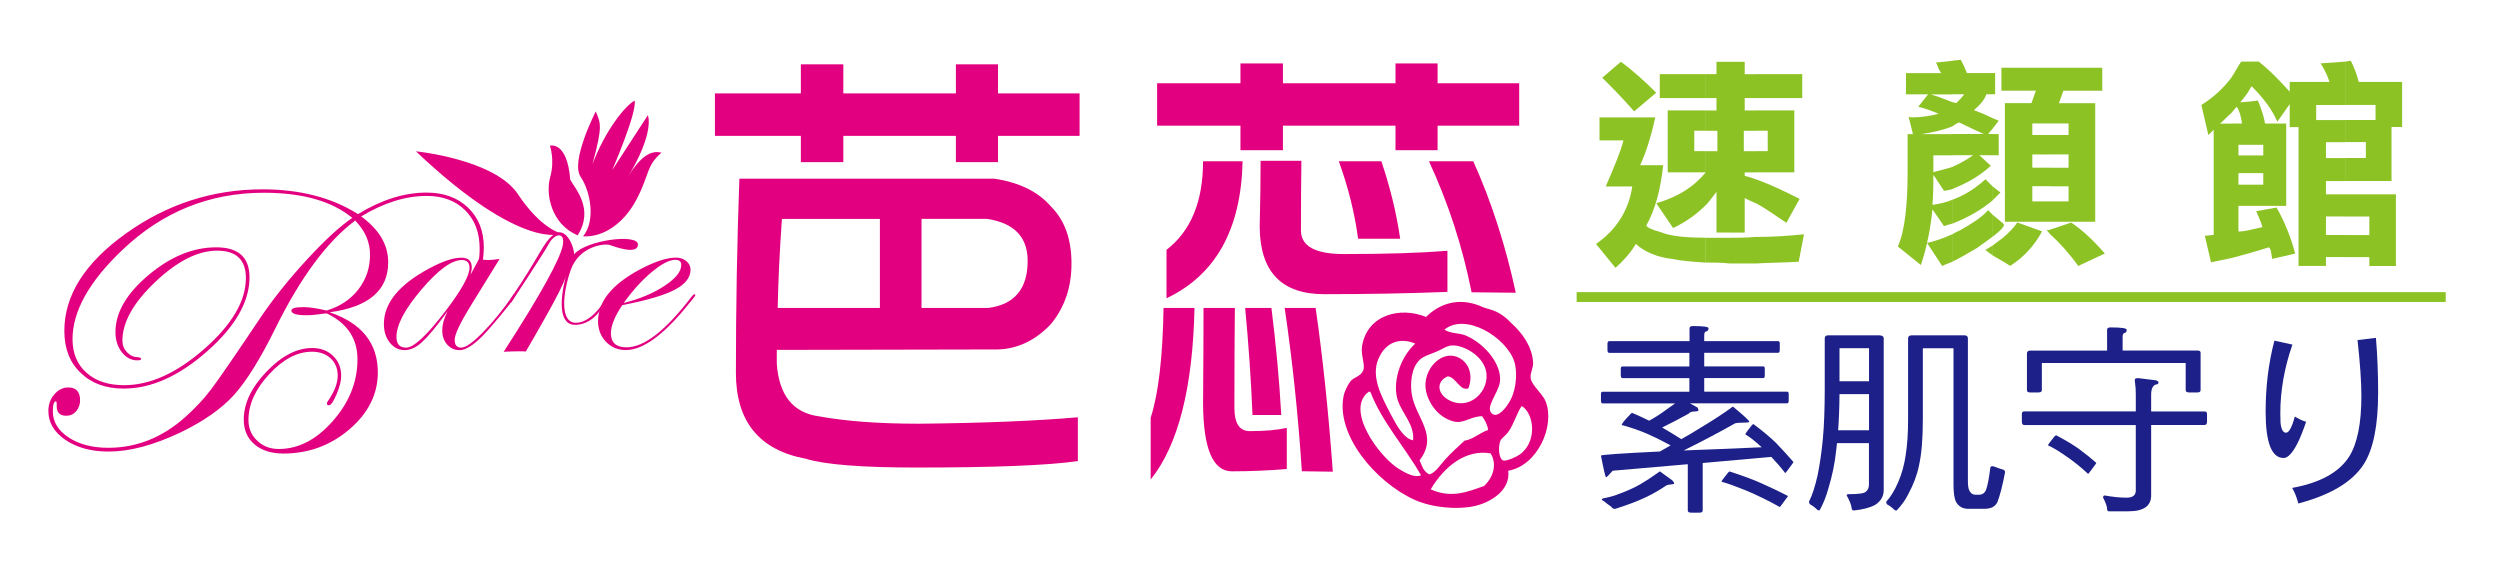
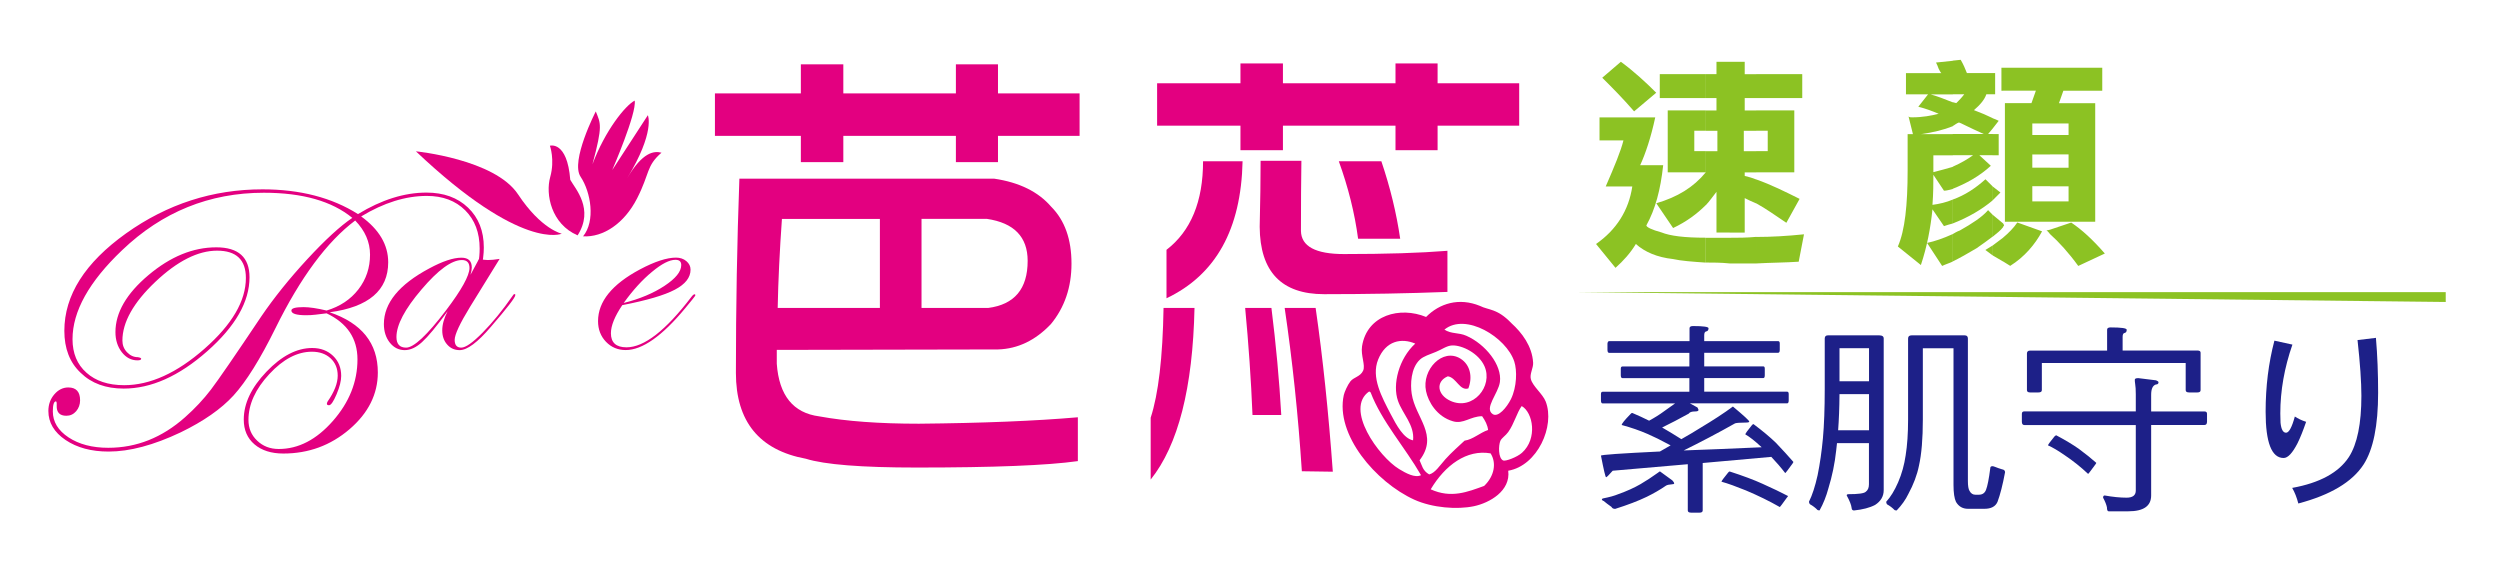
<svg xmlns="http://www.w3.org/2000/svg" enable-background="new 0 0 3302.4 751.2" viewBox="0 0 3302.4 751.2">
  <g fill="#e30080">
    <path d="m639.1 326.9c0 8.6-1.2 18.1-3.5 28.4s-4.6 15.4-6.8 15.4c-1.7 0-2.6-.8-2.6-2.5 0-.5.2-1.2.5-2.3 4.6-11.6 6.9-24.2 6.9-37.6 0-21-6.4-37.8-19.1-50.5-12.8-12.7-29.7-19-50.6-19-28.1 0-57 9-86.8 27.1 23.8 17.3 35.7 37.5 35.7 60.6 0 37-25.8 59.1-77.3 66 42.4 14.4 63.6 40.9 63.6 79.5 0 28.6-12.5 53.6-37.4 75-25 21.4-54.1 32.1-87.4 32.1-16 0-28.7-4.1-38.1-12.1-9.5-8.1-14.2-19-14.2-32.8 0-21.3 10-42.3 30-63.2s40.1-31.3 60.4-31.3c11.2 0 20.4 3.5 27.6 10.4s10.7 15.7 10.7 26.5c0 6.5-2 14.5-6.1 24.2s-7.4 14.5-10 14.5c-1.9 0-2.8-.7-2.8-2 0-.7.3-1.7 1-3 8.8-12.6 13.3-24 13.3-34.1 0-9.5-3.2-17.1-9.4-22.9-6.3-5.8-14.5-8.7-24.7-8.7-19.2 0-38 9.8-56.3 29.6-18.3 19.7-27.5 39.9-27.5 60.5 0 11 3.8 20.1 11.5 27.4 7.6 7.3 17.1 11 28.5 11 26 0 49.8-12.3 71.5-37s32.5-51.8 32.5-81.4c0-27.6-13.6-47.9-40.8-60.8l-14.8 1.8c-4.1.5-8.2.7-12.3.7-12.9 0-19.4-2.1-19.4-6.2 0-3 5.3-4.5 16.1-4.5 7.7 0 17.8 1.5 30.4 4.5 17.7-5.3 31.7-14.6 42-27.9s15.4-28.6 15.4-45.9c0-16.6-6.5-31.6-19.6-45.1-37.2 27.9-72.3 75.3-105.2 142-20.2 41-38.8 70.8-55.6 89.2-16.3 17.8-39.6 34-69.7 48.6-35.6 16.9-67.3 25.4-95.2 25.4-22.8 0-41.8-5.1-56.9-15.3s-22.7-23-22.7-38.3c0-8.5 2.6-15.8 7.8-21.9s11.4-9.2 18.5-9.2c10.4 0 15.6 5.7 15.6 17 0 5.6-1.8 10.4-5.2 14.4-3.5 4-7.8 6-12.9 6-8.9 0-13.1-4.5-12.8-13.5.2-3.6-.2-5.5-1-5.5-2.7 0-4.1 4.4-4.1 13.2 0 13.8 6.9 25.2 20.8 34.4 13.8 9.1 31.3 13.7 52.5 13.7 37.3 0 71-13.4 101.3-40.3 13.1-11.6 24.5-23.8 34.2-36.5s31.9-45 66.6-96.8c16.9-24.8 37.1-49.9 60.7-75.5 23.7-25.6 43.5-43.8 59.5-54.6-26.9-22.1-65.8-33.2-116.9-33.2-71.8 0-134.3 25.3-187.3 76-43.6 41.5-65.4 80.7-65.4 117.4 0 18.6 6.1 33.4 18.4 44.3 12.2 11 28.9 16.5 49.8 16.5 34.2 0 69.6-16 106.1-48.1s54.7-63.2 54.7-93.5c0-24.1-12.7-36.1-38-36.1s-52.5 13.7-81.6 41.2c-29 27.5-43.5 53.4-43.5 77.6 0 6 2 11.1 6.1 15.4s8.9 6.5 14.3 6.5c2.9.5 4.4 1.2 4.4 2 0 1.5-1.6 2.2-4.9 2.2-8.2 0-15.1-3.6-20.7-10.8s-8.4-16.1-8.4-26.5c0-25.7 14.5-50.8 43.6-75.3s58.9-36.7 89.6-36.7c29.3 0 43.9 13.2 43.9 39.6 0 32.2-18.6 64.8-55.9 97.7s-74 49.3-110.3 49.3c-23.6 0-42.6-6.9-56.8-20.8-14.5-13.6-21.6-32.2-21.6-55.5 0-47 27.2-89.9 81.5-128.7 54.4-38.8 114.5-58.2 180.3-58.2 49.5 0 91.6 10.9 126.1 32.7 31.1-19 61.3-28.4 90.4-28.4 22.8 0 41.1 6.6 55 19.9s20.8 30.8 20.8 52.6" />
-     <path d="m674.8 400.3s43.4-65.6 50.5-78.7 21-16 18.3 1.4c-2.7 17.5-28.9 65.4-78.3 141.7 16.1-.8 27.7-.8 29.2-.3 6.1-10.6 49.3-83.5 52.9-99.4-8.6 33.9-9.1 66 14.5 64.1 23.7-1.9 34.5-25 34.5-25l-1.8-.9s-16.2 24.5-35.2 23.1c-19.1-1.4-16.7-37.6-5.5-69.6s45.1-35.3 51.5-33.1 37.3 13.8 37.3-.7c0-14.6-68.8-5.8-84.4 13.1 0-12-11.9-37.9-26.8-26.2-14.9 11.6-17.2 26.6-56.7 84.4-.2.3 0 6.1 0 6.1" />
    <path d="m549.4 199.9s104.1 10.3 134.9 56.8 57.8 52 57.8 52-52.5 23.9-192.7-108.8" />
    <path d="m679.6 388.5c-.8 0-1.6.7-2.4 2.2-13.4 19.3-26.7 35.5-39.7 48.7s-22.4 19.8-28.3 19.8c-5.7 0-8.6-3.4-8.6-10.2 0-7 6.8-21.6 20.4-43.8l39-63.2c-6.3 1-11.5 1.5-15.5 1.5-3.4 0-7.3-.5-11.7-1.5l-11.3 21c1.2-4 1.7-7.3 1.7-9.7 0-8.6-4.5-12.9-13.7-12.9-10.8 0-24.9 4.7-42.5 14.2-39.9 21.3-59.9 45.8-59.9 73.4 0 9.9 2.7 18.2 7.9 24.7 5.3 6.6 11.9 9.8 19.7 9.8 7.4 0 15-3.5 22.8-10.6s19.1-20.6 33.8-40.8c-4.7 9.1-7.1 17.5-7.1 25.3 0 7.5 2.1 13.7 6.4 18.6 4.3 5 9.8 7.5 16.6 7.5 10 0 23.7-10.2 41.2-30.7 21.5-24.9 32.3-38.9 32.3-41.9.2-.9-.2-1.4-1.1-1.4m-90.3 21.3c-25.1 33-42.7 49.4-52.8 49.4-8.5 0-12.8-4.7-12.8-14 0-16 11-36.9 33.1-62.8 22-25.9 39.8-38.9 53.4-38.9 6.6 0 10 3.5 10 10.6-.2 10.1-10.4 28.7-30.9 55.7m328.4-21.1c-1.2 0-2.7 1.2-4.4 3.5-33.8 44.4-62.4 66.6-85.7 66.6-13.7 0-20.6-6.2-20.6-18.6 0-9.9 5-22.3 15-37.1 32.4-6.3 55.6-13.1 69.4-20.4 13.9-7.3 20.8-16.1 20.8-26.5 0-4.5-1.9-8.2-5.6-11.3s-8.3-4.6-13.6-4.6c-12.2 0-28.1 5.2-47.5 15.5-37 19.7-55.5 42.5-55.5 68.4 0 10.9 3.5 20 10.5 27.3s15.7 10.9 26.1 10.9c21.8 0 48-18.4 78.5-55.2l9.5-11.6c2.7-3.3 4-5.2 4-5.6 0-.7-.3-1.1-.9-1.3m-56.3-29.7c12.7-10.6 23-15.8 30.8-15.8 5.2 0 7.7 2.3 7.7 6.9 0 8.7-7.4 17.8-22.1 27.5s-32.7 17.3-53.9 22.6c12.2-17 24.7-30.7 37.5-41.2" />
    <path d="m726.4 192.5s22.8-6.9 26.9 45c6.7 12 31.8 38.7 9.7 73.4-34.9-15-42.6-54.2-36.2-77 6.4-22.9-.4-41.4-.4-41.4" />
    <path d="m787 147.2s-33.8 65.7-20.1 86.2 19.9 58.6 3.3 78.8c26.6 1.5 54.4-16.9 71.4-50.2s11.8-42.6 32.2-60.3c-9.8-2.6-25.1-.9-45.3 33.7 37.2-61.2 27.3-83.2 27.3-83.2l-47.1 72.5s32.6-75.1 29.7-91.8c-12.5 6.5-39 39.5-55.8 84.1 14-51.8 10.7-53.9 4.4-69.8" />
    <path d="m944.4 123.4h113.5v-38.4h56.1v38.4h148.7v-38.4h55.6v38.4h107.8v56.1h-107.8v34.7h-55.6v-34.7h-148.7v34.7h-56.1v-34.7h-113.5zm81.7 338.8v18.3c3 41.9 21.7 65 56.1 69.5 35.6 6.5 79.4 9.7 131.6 9.7 83.6-.8 153.6-3.6 210-8.5v57.9c-40.5 5.7-111.4 8.5-212.8 8.5-73 0-121.8-3.9-146.4-11.6-61.6-11.4-92.5-49.2-92.5-113.4 0-86.9 1.5-172.5 4.6-256.6h336.5c33.3 4.9 58.4 17.3 75.5 37.2 17.8 17.9 26.7 42.9 26.7 75 0 31.3-9.1 57.9-27.2 79.9-20.4 21.5-43.7 32.7-69.8 33.5zm6.8-173c-3 42.3-4.9 81.5-5.6 117.6h135v-117.6zm184.4 0v117.6h88c34.8-4.5 52.2-25.2 52.2-62.2 0-31.7-18-50.2-53.9-55.5h-86.3z" />
    <path clip-rule="evenodd" d="m1996.5 426.9c13.8 12.5 27.5 30.3 28.7 52.3.4 6.8-4.8 14.8-3 21.6 2.5 9.6 15.6 19.4 19.6 29.6 12.6 32.3-10.8 84.8-49.5 91.4 3.4 26.6-24.5 42.5-45.4 46.9-21.9 4.6-54.5 2.3-78.8-8.7-50.7-23.1-104.5-85.8-93-138.2.9-3.9 4.9-13.2 8.7-18 4.4-5.6 13.2-6.2 16.8-14.1 3.4-7.3-3.3-20.1-1.4-32.3 6.6-41.6 50.3-52.8 84.6-38.7 17.6-17.9 43.4-26 71.2-14.6 11.7 5.9 22.6 3.1 41.5 22.8m-59.6 16.6c25.3 11.1 47.5 38.8 44.4 61.2-2.1 15.1-21.3 34.8-9.4 42.4 7.1 4.6 18.4-8.7 24-19.9 7.9-16.2 8.2-38 4.4-49.6-10.5-32-64.2-65.1-92.3-42.2 9 6 18.7 3.6 28.9 8.1m-20.8 86.1c29.6 13.3 56.6-19.4 44.8-45.9-7.6-17.1-29.5-27.9-42.7-27.4-7.2.3-13.8 5.5-21.4 8.5-8.4 3.4-16.3 5.8-21 10.1-12.3 11.1-12.9 33.1-11 45.3 4.7 31.6 36.1 54.4 10.4 87.8 3.2 6.5 3.8 13.6 12.7 18.7 7.8-1.9 13.8-11.5 21.5-20.2 7.8-8.7 17.1-16.8 25.2-24.4 11.2-1.6 20.4-10.6 31.1-14.1-.7-6.5-3.9-12.5-7.9-18.2-15.5.1-24.8 10.8-38.5 6.7-21.6-6.2-32.8-26.1-35.6-39.9-5.9-28.2 22-57.6 45.6-42.8 13 8.2 16.1 24.5 10.3 39.3-11.4 3.6-15.8-14.4-27.1-16-16.4 6.9-14 24.6 3.6 32.5m76.2 41.1c-3.5 4.9-8.6 7.7-10.4 11.7-2.6 6.2-2.9 22.8 3.7 25.9 3 1.4 18.5-4.4 24.9-10.2 20.8-18.7 14.6-53.2-.4-61.7-6.4 8.7-10 23.5-17.8 34.3m-171.8-95.8c-9.6 23.6 4.9 49.7 16.5 72.1 7.9 15.1 17.1 32.2 29.6 34.7 2.2-20.3-14-35.1-19.9-52.1-7.7-21.8 1.2-56 22.8-75.7-18.4-7.8-38.9-3.8-49 21m140 167c13.7-13.1 16.5-30.5 8.5-43-31.5-5.5-60.1 15.6-79.1 47.5 27.1 12.3 48.7 3.4 70.6-4.5m-150-123.6c-.6-.4-1.3-.8-1.9-1.2-32.9 22.8 12.6 86.1 39.5 102.5 9.1 5.6 21.3 12.1 29 8.1-21.1-36.7-52-71.1-66.6-109.4" fill-rule="evenodd" />
    <path d="m1537 406.8h40.9c-2.3 105.7-21.5 181.2-57.9 226.7v-81.7c10.2-31.2 15.9-79.6 17-145" />
    <path d="m1528.5 110h110.1v-26.2h56.1v26.2h148.7v-26.2h55.6v26.2h107.8v56h-107.8v32.4h-55.6v-32.4h-148.7v32.4h-56.1v-32.4h-110.1z" />
    <path d="m1589.2 213h52.2c-1.9 89.8-35.4 150.1-100.5 181v-64c32.2-24.8 48.3-63.8 48.3-117" />
-     <path d="m1589.8 406.8h41.4c-.4 36.1-.6 80.3-.6 132.2 0 20.3 6.8 30.5 20.4 30.5 19.7 0 35.9-1.4 48.8-4.3v54.3c-23.1 2-47.3 3.1-72.6 3.1-24.9 0-37.6-29.7-38-89 .4-50 .6-92.3.6-126.8" />
    <path d="m1644.8 406.8h34.7c6 48 10.4 95.1 13 141.4h-38c-1.9-46.7-5.2-93.9-9.7-141.4" />
    <path d="m1665.2 212.4h53.9c-.4 25.6-.6 56.5-.6 92.7.4 20.3 19.3 30.5 56.8 30.5 54.8 0 100.4-1.4 136.7-4.3v54.3c-52.2 2-106.5 3-162.9 3s-84.7-29.7-85.1-89c.8-34.2 1.2-63.2 1.2-87.2" />
    <path d="m1697 406.8h40.9c9.5 65.8 17 137.9 22.7 216.3l-40.9-.6c-4.9-74.7-12.5-146.6-22.7-215.7" />
    <path d="m1768.5 213h56.2c11.7 34.5 20 68.7 24.9 102.4h-55.6c-4.5-33.8-13-67.9-25.5-102.4" />
-     <path d="m1887.6 213h58.5c23.8 52.8 42.6 110.7 56.2 173.7l-58.4-.6c-11.8-59.7-30.5-117.4-56.3-173.1" />
  </g>
  <path d="m2383 309.5-7 36.2c-17.5 1.2-36.2 1.2-56.1 2.3v-35c19.9 0 40.9-1.2 63.1-3.5zm-63.1-40.9v-31.6c19.9 7 38.6 16.4 57.3 25.7l-17.5 31.6c-14.1-9.4-26.9-18.7-39.8-25.7zm0-41v-28h15.2v-26.9h-15.2v-26.9h50.3v81.8zm0-98.1v-31.6h60.8v31.6zm0 218.5c-7 0-12.9 0-19.9 0-4.7 0-10.5 0-15.2 0v-33.9c10.5 0 22.2 0 35.1-1.2zm0-250.1v31.6h-15.2v16.4h15.2v26.9h-16.4v26.9h16.4v28h-15.2v4.7c4.7 1.2 9.4 2.3 15.2 4.7v31.6c-5.8-2.3-10.5-4.7-15.2-7v45.6h-19.9v-225.7h19.9v16.4h15.2zm-35 250.1c-11.7-1.2-22.2-1.2-31.6-1.2v-32.7h5.8 25.7v33.9zm0-266.4v225.6h-17.5v-53.8c-4.7 5.8-9.4 12.9-14 17.5v-43.2-28h15.2v-26.9h-15.2v-26.9h14v-16.4h-14v-31.6h14v-16.3zm-31.6 265.3c-17.5-1.2-32.7-2.3-43.3-4.7-21-2.3-37.4-9.4-49.1-19.9-7 11.7-16.4 22.2-26.9 31.5l-25.7-31.5c26.9-18.7 43.2-44.4 47.9-76h-35.1c11.7-26.9 19.9-46.7 23.4-60.8h-31.6v-30.4h73.6c-5.8 26.9-12.9 47.9-19.9 63.1h30.4c-3.5 32.7-10.5 58.4-22.2 79.5 0 2.3 7 5.8 19.9 9.3 11.7 4.7 30.4 7 58.4 7v32.9zm0-249v31.6h-60.8v-31.6zm0 47.9h-50.3v81.8h50.3v-28h-15.2v-26.9h15.2zm0 81.8c-16.4 19.9-37.4 32.7-65.4 40.9l22.2 32.7c17.5-8.2 31.6-18.7 43.3-30.4v-43.2zm-112.2-146c17.5 12.9 32.7 26.9 46.7 40.9l-29.2 24.6c-15.2-17.5-29.2-31.6-42.1-44.4z" fill="#8cc223" />
  <path d="m2708 309.2v-5.8l28-9.4c14 9.4 28.1 22.2 44.4 40.9l-35.1 16.4c-12.7-17.5-25.6-31.6-37.3-42.1zm0-16.4v-26.8h24.5v-19.9h-24.5v-24.5h24.5v-17.6h-24.5v-25.7h24.5v-15.2h-24.5v-73.6h69v30.4h-51.4l-5.8 16.4h47.9v156.6h-59.7zm0-203.3v73.6h-23.4v15.2h23.4v25.7h-23.4v17.5h23.4v24.5h-23.4v20h23.4v26.9h-59.6v-156.7h35.1l5.8-16.4h-43.2v-30.3zm0 213.9v5.8c-1.2-1.2-2.3-3.5-4.7-4.7zm-61.9 42v-31.6c7-5.8 14-12.9 18.7-19.9l32.7 11.7c-9.4 17.5-23.4 33.9-42.1 45.6zm0-45.6c0-1.2 1.2-1.2 1.2-2.3l-1.2-2.3zm-14.1-203.3h3.5v28h-3.5zm0 59.6c3.5 1.2 5.8 2.3 8.2 3.5l-8.2 10.5zm0 21h8.2v28h-8.2zm0 69 10.5 8.2c-3.5 3.5-7 7-10.5 10.5zm14.1-156.6v30.4h-2.3v-30.4zm0 205.7v4.7c-3.5 4.7-8.2 8.2-14 12.9v-29.2zm0 18.7v31.6l-14-8.2v-12.9c4.6-3.5 9.3-7 14-10.5zm-66.6-233.8 10.5-1.1c3.5 5.9 5.9 11.7 8.2 17.5h33.9v28h-8.2c-2.3 7-8.2 14-16.4 21 9.4 3.5 17.5 7 24.6 10.5v14l-5.9 7h5.9v28h-17.5l15.2 14c-15.2 14-32.7 23.4-50.3 30.4v-29.2c10.5-4.7 18.7-9.3 26.9-15.2h-26.9v-28h40.9c-21-9.4-31.5-15.2-32.7-15.2-3.5 1.2-5.8 3.5-8.2 4.7v-31.5l4.7 1.2c3.5-3.5 7-7 10.5-11.7h-15.2zm0 183.5v31.6c21-8.2 38.6-18.7 52.6-30.4v-18.7l-9.4-9.3c-12.9 11.6-26.9 21-43.2 26.8zm52.5 19.9v29.2c-5.9 4.7-12.9 9.4-21 15.2-11.7 7-22.2 12.9-31.6 17.5v-36.2c2.3-1.2 5.8-3.5 9.4-4.7 16.4-9.3 29.2-17.5 37.4-26.9zm0 40.9c-3.5 2.3-5.9 3.5-9.4 5.8l9.4 7zm-94.6 25.7-30.4-24.5c9.3-21 12.9-54.9 12.9-100.5v-47.9h7l-5.8-23.4c1.2 1.2 2.3 1.2 4.7 1.2 14 0 25.7-2.3 35.1-4.7-8.2-3.5-17.5-7-26.9-9.3l12.9-16.4h-29.2v-28h46.7c-1.2-1.2-2.3-3.5-3.5-5.8-1.2-3.5-2.3-5.8-3.5-8.2l22.2-2.3v44.4h-29.2c8.2 2.3 17.5 5.8 29.2 10.5v31.5c-11.7 4.7-25.7 8.2-42.1 10.5h42.1v28h-25.7v22.2c9.4-2.3 17.5-4.7 25.7-7v29.2c-4.7 1.2-8.2 2.3-11.7 2.3l-14-21c0 10.5 0 24.5-1.2 39.7 9.3-1.2 18.7-3.5 26.9-7v31.6c-4.7 1.2-8.2 2.3-11.7 3.5l-15.2-22.2c-2.5 24.5-7.1 49.1-15.3 73.6zm42.1-40.9c-12.9 5.8-23.4 9.4-33.9 11.7l19.9 30.4c4.7-2.3 9.3-3.5 14-5.8z" fill="#8cc223" />
-   <path d="m3098.3 81.4 7-1.2c4.7 9.3 8.2 18.7 10.5 28h57.3v59.6h-14v71.3h-60.8v-30.4h26.9v-21h-26.9v-29.2h39.7v-19.9h-39.7zm0 175.3h66.6v94.7h-35.1v-11.7h-31.6v-29.2h31.6v-24.5h-31.6v-29.3zm-90-95.9c-7-16.4-18.7-31.6-33.9-46.8l-1.2 1.2v-33.8h10.5c16.4 12.9 29.2 26.9 40.9 39.7v-12.9h52.6c-2.3-7-5.8-15.2-11.7-24.5l32.7-2.3v57.3h-38.6v19.9h38.6v29.2h-25.7v21h25.7v30.4h-25.7v17.5h25.7v29.2h-25.7v24.5h25.7v29.2h-25.7v11.7h-36.2v-183.4h-11.7v-30.4zm-35-26.8v57.3h16.4v14h-16.4v23.4h16.4v15.2h-16.4v28h46.7v-108.7h-28c-1.2-8.2-4.7-18.7-9.4-30.4zm0 169.4v30.4c8.2-2.3 16.4-4.7 23.4-7 2.3 0 3.5 5.8 4.7 15.2l30.4-7c-5.8-22.2-14-42.1-24.5-60.8l-26.9 4.7c2.3 5.8 5.8 12.9 8.2 21-4.8 1.2-9.5 2.4-15.3 3.5zm0-188.1c-4.7 9.3-10.5 15.2-14 19.9l14-1.2v57.3h-16.4v14h16.4v23.4h-16.4v15.2h16.4v28h-16.4v33.9c5.8 0 11.7-1.2 16.4-2.3v30.4c-8.2 2.3-17.5 4.7-25.7 7v-177.7h14c-1.2-9.4-3.5-17.5-7-22.2-2.3 2.3-4.7 5.8-7 8.2v-46.8c4.7-7 8.2-14 12.9-21h12.9v33.9zm-25.7 225.5c-9.3 2.3-17.5 3.5-26.9 5.8l-8.2-35.1 11.7-1.2v-138.9l-7 7-9.3-39.7c15.2-9.3 29.2-22.2 39.7-36.2v46.8c-5.8 4.7-10.5 10.5-15.2 14h15.2z" fill="#8cc223" />
-   <path d="m2082.7 385.9h1148v13h-1148z" fill="#8cc223" />
+   <path d="m2082.7 385.9h1148v13z" fill="#8cc223" />
  <path d="m2125.8 450.6h106v-17c0-1.9 1.5-2.9 4.6-2.9 13.7 0 20.5 1 20.5 2.9 0 2.4-1 3.8-3 4.2-1.8.2-2.7 1.9-2.7 5.2v7.6h97.6c1.4 0 2.2 1 2.2 3.1v8.4c0 2.6-.7 3.9-2.2 3.9h-97.6v18h78.1c1.3 0 1.9 1 1.9 3.1v8.4c0 2.6-.6 3.9-1.9 3.9h-78.1v18h109.5c1.4 0 2.1 1 2.1 3.1v8.4c0 2.6-.7 3.9-2.1 3.9h-128.4l10 5.5c.9 1.7 1.4 2.8 1.4 3.1 0 1.4-1.5 2.1-4.6 2.1-4.3 0-7.1.9-8.4 2.9-12.3 6.8-24 12.9-35.1 18.3 8.5 4.9 16.9 10 25.4 15.4 9.6-5.4 17.8-10.3 24.6-14.6 17.5-10.5 32-19.9 43.5-28.5 14.4 12 21.6 18.6 21.6 19.9 0 .9-1.7 1.3-5.2 1.3-7.2 0-11.7.4-13.5 1-22.9 12.9-45.5 24.8-67.9 35.8 28.7-1 63-2.4 103-4.2-8.8-8.2-16-13.9-21.6-17 0-1 2.8-5 8.4-11.8.9-1.2 1.7-1.8 2.4-1.8 11.9 8.9 21.7 17.1 29.5 24.6 9 9.4 16.7 17.9 23.2 25.4 0 .3-.4 1.1-1.3 2.4-5.9 8.2-9.1 12.3-9.5 12.3-5.9-7.7-12.1-14.8-18.4-21.4l-90.6 8.1v62.7c0 1.9-1.4 2.9-4.3 2.9h-10.8c-3.1 0-4.6-1-4.6-2.9v-61.1l-99.2 8.6c-5.1 5.8-7.9 8.6-8.7 8.6-.9 0-3.1-9.5-6.8-28.5 0-1.2 26-3 77.9-5.5 5.2-3 9.9-5.7 14.1-8.1-13-7-23-11.9-30-14.9-10.8-4.7-22.3-8.7-34.6-12 0-1.7 3.8-6.4 11.3-14.1.9-1.2 1.8-1.8 2.7-1.8 7.4 3.1 14.8 6.5 22.2 10.2 7.4-4 14.1-8.2 20-12.6 6-4.2 10.7-7.6 14.3-10.2h-95.7c-1.4 0-2.2-1.3-2.2-3.9v-8.4c0-2.1.7-3.1 2.2-3.1h114.6v-18h-88.4c-1.4 0-2.2-1.3-2.2-3.9v-8.4c0-2.1.7-3.1 2.2-3.1h88.4v-18h-106c-1.4 0-2.2-1.3-2.2-3.9v-8.4c.3-2.2 1-3.2 2.4-3.2zm67.1 172.2 16.2 11.8c1.6 1.6 2.4 3 2.4 4.2 0 .5-1.1.9-3.3 1-3.2.2-5.7.7-7.3 1.6-8.1 5.6-16.7 10.5-25.7 14.9-11.2 5.4-25.1 10.7-41.6 15.9-2.5 0-4.1-.9-4.9-2.6-4-2.8-7.4-5.4-10.3-7.8-1.6-.5-2.4-1.3-2.4-2.4 0-.4.6-.7 1.9-1.1 8.1-1.6 14.7-3.4 19.7-5.5 11.3-4 21.2-8.5 29.5-13.3 7.2-4.2 15-9.3 23.5-15.4.8-.9 1.5-1.3 2.3-1.3zm91.9 0c17.7 5.7 32.1 11.1 43.3 16.2 13.2 5.9 24.4 11.3 33.8 16.2 0 .3-.5 1.1-1.6 2.3-5.9 8.2-9 12.3-9.2 12.3-14-8-29-15.3-44.9-22-12.8-5.2-23.5-9.1-32.2-11.5 0-.9 2.9-4.8 8.6-11.8.9-1.1 1.6-1.7 2.2-1.7z" fill="#1d2088" />
  <path d="m2414.5 443h68.1c3.8 0 5.7 1.4 5.7 4.2v200.2c0 8.2-3.8 14.7-11.4 19.6-7 3.7-16.3 6.1-27.8 7.3-2 0-3.1-1.1-3.2-3.4-.4-3.7-2.5-9.2-6.5-16.5 0-1 .8-1.6 2.4-1.6 12.8 0 20.4-1 22.7-3.1 2.9-2.1 4.3-5.4 4.3-9.9v-54.4h-42.2c-.4 3.5-.7 6.8-1.1 9.9-1.8 16.7-5.2 33.4-10.3 49.9-2.7 10.1-6.5 19.8-11.6 29-1.3 0-2.2-.2-2.7-.5-2.9-3-6.2-5.5-10-7.6-.9-.9-1.3-2-1.3-3.4 4.3-8.5 8.1-20.2 11.4-35 3.1-15.3 5.4-31.5 7-48.6 1.6-17.8 2.4-39.5 2.4-65.1v-66.9c.1-2.7 1.4-4.1 4.1-4.1zm13.6 125.4h40.8v-47.8h-39c-.1 18.3-.8 34.3-1.8 47.8zm1.8-64.8h39v-43.6h-39zm95.2-60.6h70.3c2.7 0 4.1 1.4 4.1 4.2v188.2c0 6.4.7 10.8 2.2 13.1 1.8 3.3 4.3 5 7.6 5h4.6c4.7 0 7.8-2.1 9.5-6.3 2-5.1 3.9-14.7 5.7-29 0-1.6 1-2.4 3-2.4.7 0 1.9.4 3.5 1 2.5 1 5.5 2.1 8.9 3.1 2.7.4 4.1 1.7 4.1 3.9-3.1 16.6-6.4 29.6-10 39.2-2.7 6.1-8.5 9.1-17.3 9.1h-21.6c-7 0-12.3-3-15.9-9.1-2.2-4.5-3.3-12-3.3-22.5v-180.5h-40.5v94.1c0 25.4-1.7 45.8-5.1 60.9-2.5 12.4-7.2 24.9-14.1 37.6-3.6 7.5-8.7 14.7-15.4 21.7-1.1 0-2-.2-2.7-.5-2.9-3-6.2-5.5-10-7.6-.7-.9-1.1-2-1.1-3.4 5.8-6.3 11-14.8 15.7-25.6 4.9-11.3 8.2-23.3 10-35.8 2.1-13.1 3.2-28.8 3.2-47.3v-106.9c0-2.8 1.5-4.2 4.6-4.2z" fill="#1d2088" />
  <path d="m2674.3 543.4h147v-22.7c0-5.9-.3-10.4-.8-13.3-.4-2.4-.5-4.4-.5-5.8s1.5-2.1 4.6-2.1l23.5 2.9c2.2.9 3.2 1.7 3.2 2.6 0 1.9-1.2 2.9-3.5 2.9-4.2 1.4-6.2 5.9-6.2 13.6v22h70.3c2.3 0 3.5 1 3.5 3.1v10.4c0 3-1.2 4.4-3.5 4.4h-70.3v93.1c0 13.9-10 20.9-30 20.9h-26.2c-1.4 0-2.2-1.7-2.2-5.2-.7-3.5-2.4-7.8-5.1-12.8 0-1.9.7-2.9 2.1-2.9 10.6 1.9 20.3 2.9 28.9 2.9 8.1 0 12.2-3.1 12.2-9.4v-86.5h-147c-2.4 0-3.5-1.5-3.5-4.4v-10.4c0-2.3 1.2-3.3 3.5-3.3zm113.6-110.9c14.2 0 21.4 1 21.4 3.1 0 2.4-.9 3.8-2.7 4.2-1.8.2-2.7 1.9-2.7 5.2v18h98.7c2.9 0 4.3 1 4.3 2.9v49.4c0 2.1-1.4 3.1-4.3 3.1h-10.8c-3.1 0-4.6-1-4.6-3.1v-35.8h-190v35.8c0 2.1-1.5 3.1-4.6 3.1h-10.8c-2.9 0-4.3-1-4.3-3.1v-48.3c0-2.6 1.4-3.9 4.3-3.9h101.6v-27.4c-.1-2.1 1.4-3.2 4.5-3.2zm-71.7 142.5c12.1 6.4 22 12.4 29.7 17.8 9.2 6.8 16.9 13 23.2 18.6 0 .4-.4 1.1-1.3 2.3-6 8.2-9.1 12.3-9.5 12.3-9.6-9.1-19.8-17.2-30.8-24.6-8.8-6.1-16.2-10.5-22.2-13.1 0-.9 2.9-4.8 8.6-11.8 1.1-1 1.8-1.5 2.3-1.5z" fill="#1d2088" />
  <path d="m3046.3 557.2c-4 11.7-7.8 21.1-11.3 28.2-6.7 13.1-12.8 19.6-18.4 19.6-15.9 0-23.8-20.4-23.8-61.2 0-33.3 3.9-64.6 11.6-93.8l23.8 5.2c-10.6 30.5-16 60.8-16 91 0 5.2.1 9.3.3 12.3.9 8.7 3.3 13.1 7.3 13.1 3.8 0 7.7-7.1 11.6-21.4 4 2.7 8.9 5.1 14.9 7zm95.1-38.2c0 43.2-6.4 74.7-19.2 94.6-15.1 23.2-43.9 40.3-86.2 51.5-2-7.8-4.7-14.7-8.1-20.6 36.4-6.6 61.4-20.2 74.9-40.8 11-17.1 16.5-44 16.5-80.8 0-18.3-1.7-42.9-5.1-73.7l24.3-2.9c2 23.3 2.9 47.5 2.9 72.7z" fill="#1d2088" />
</svg>